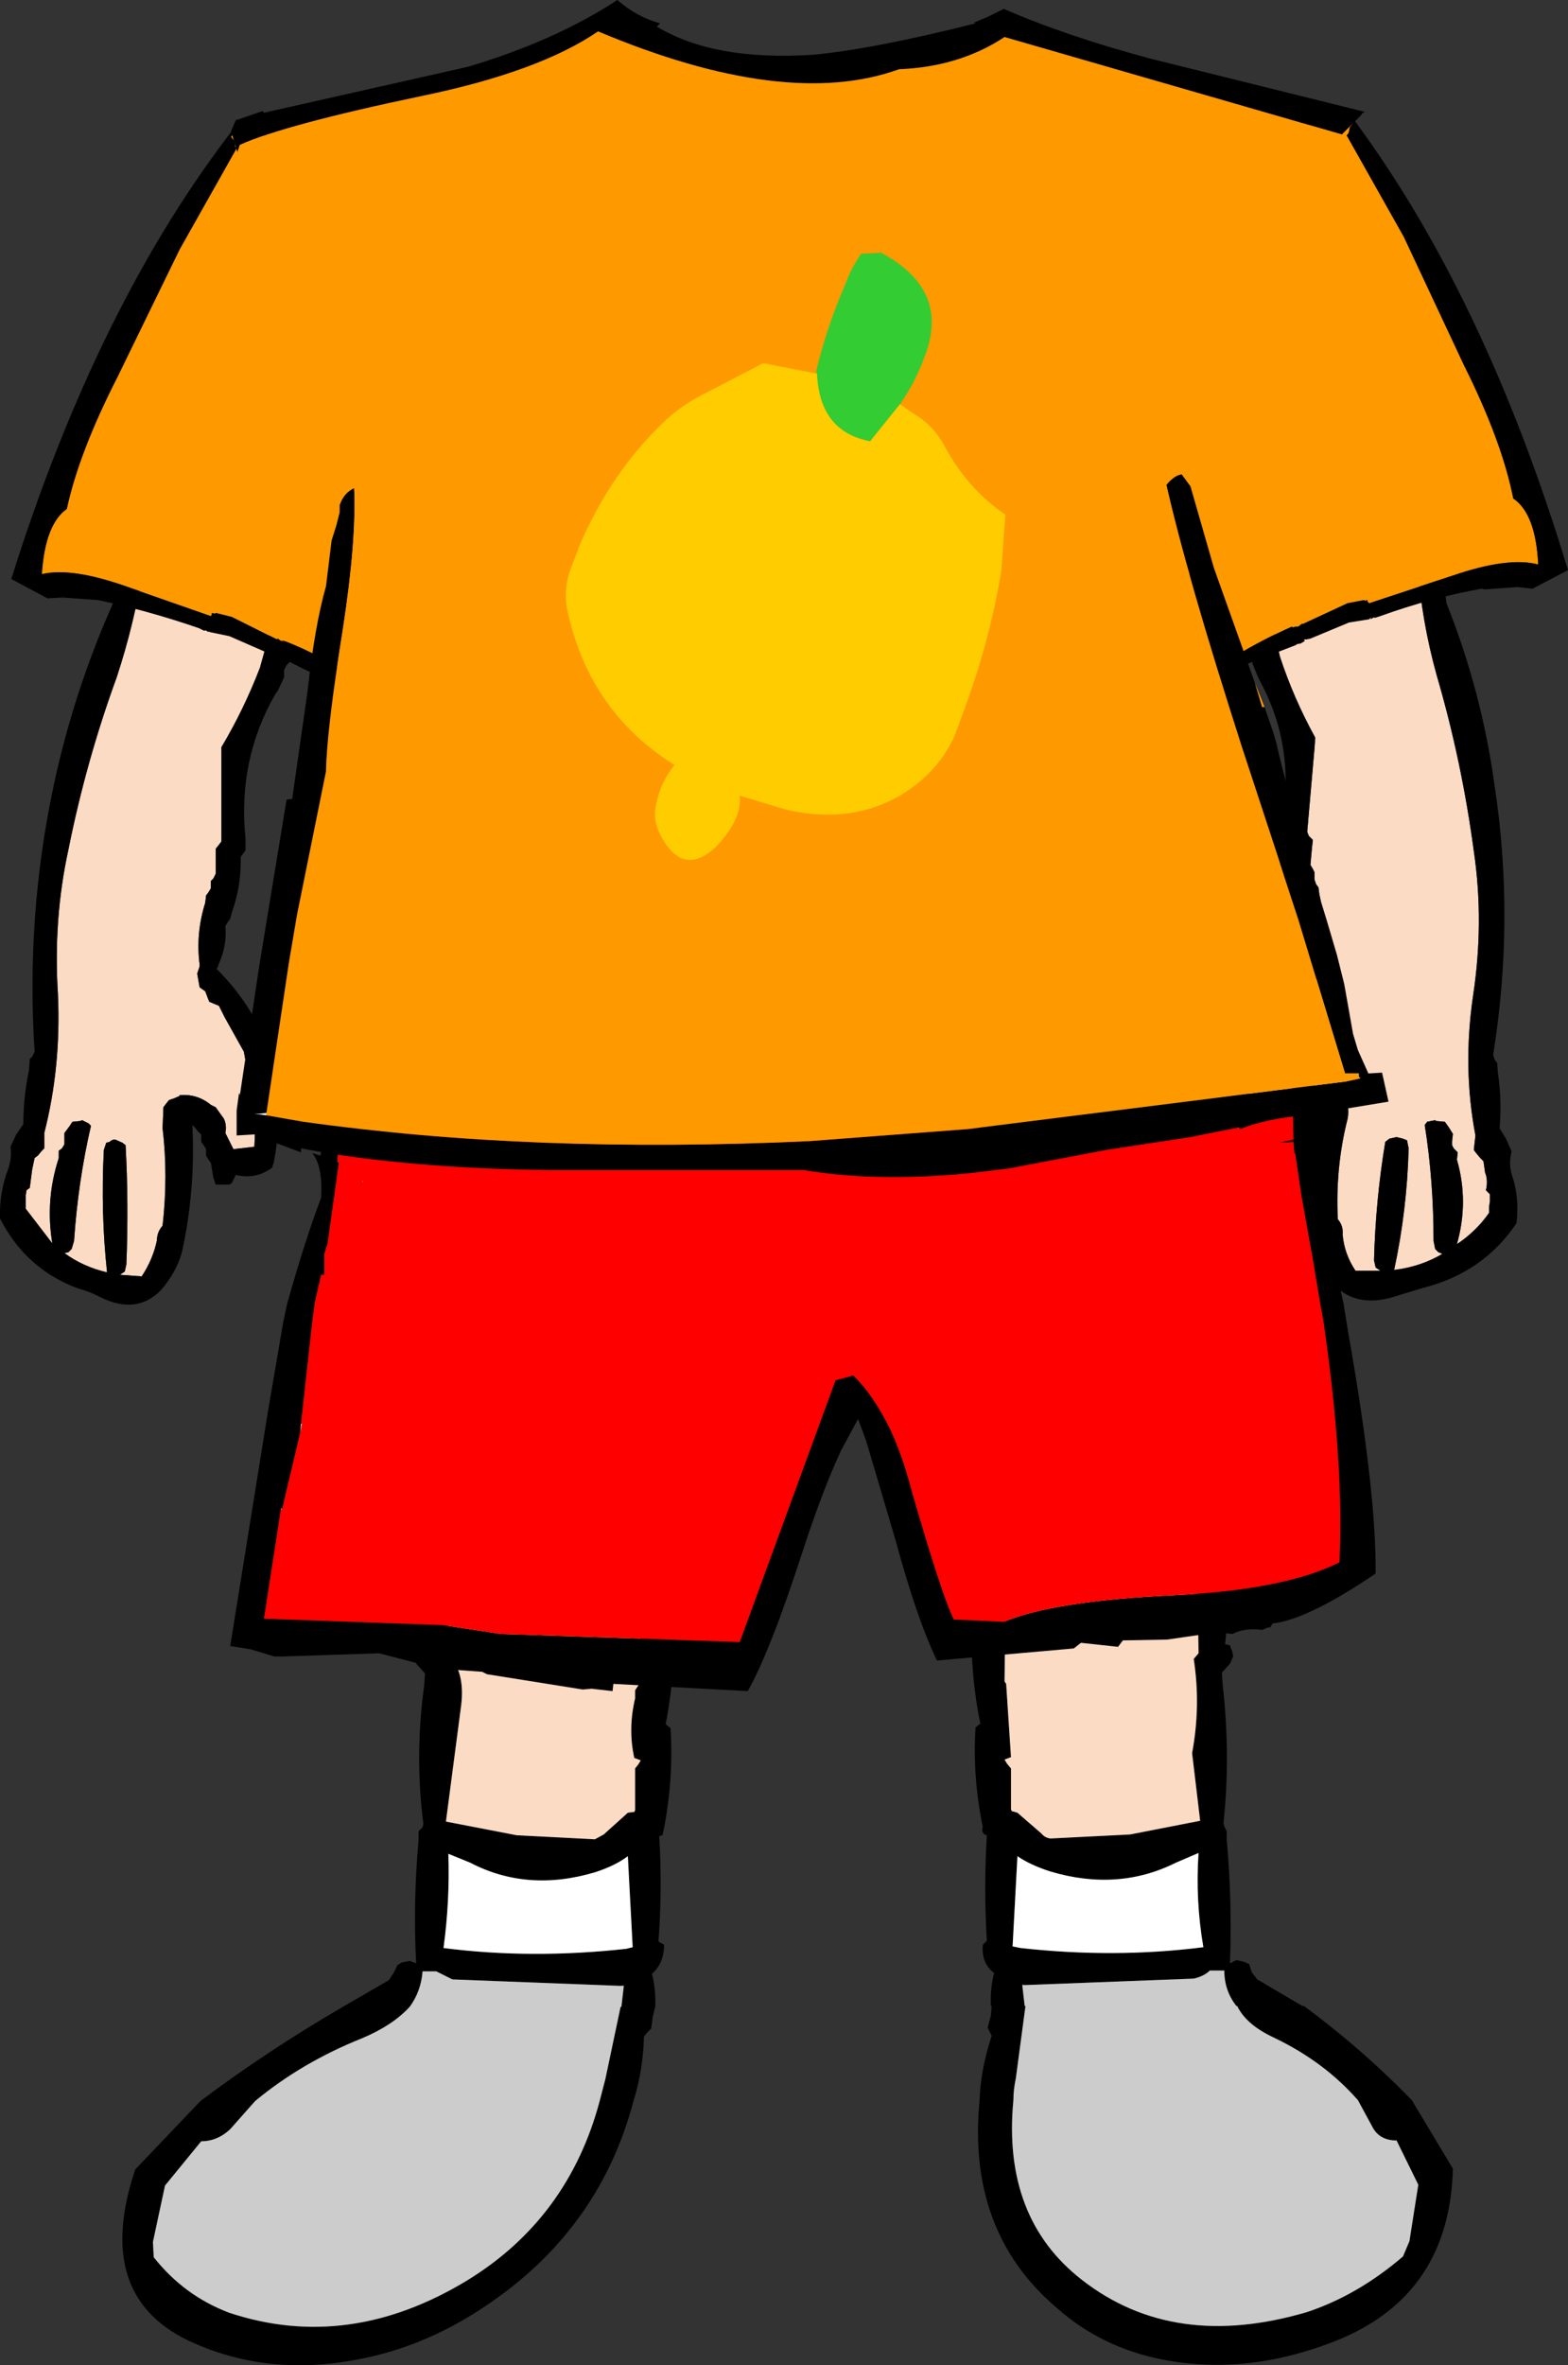
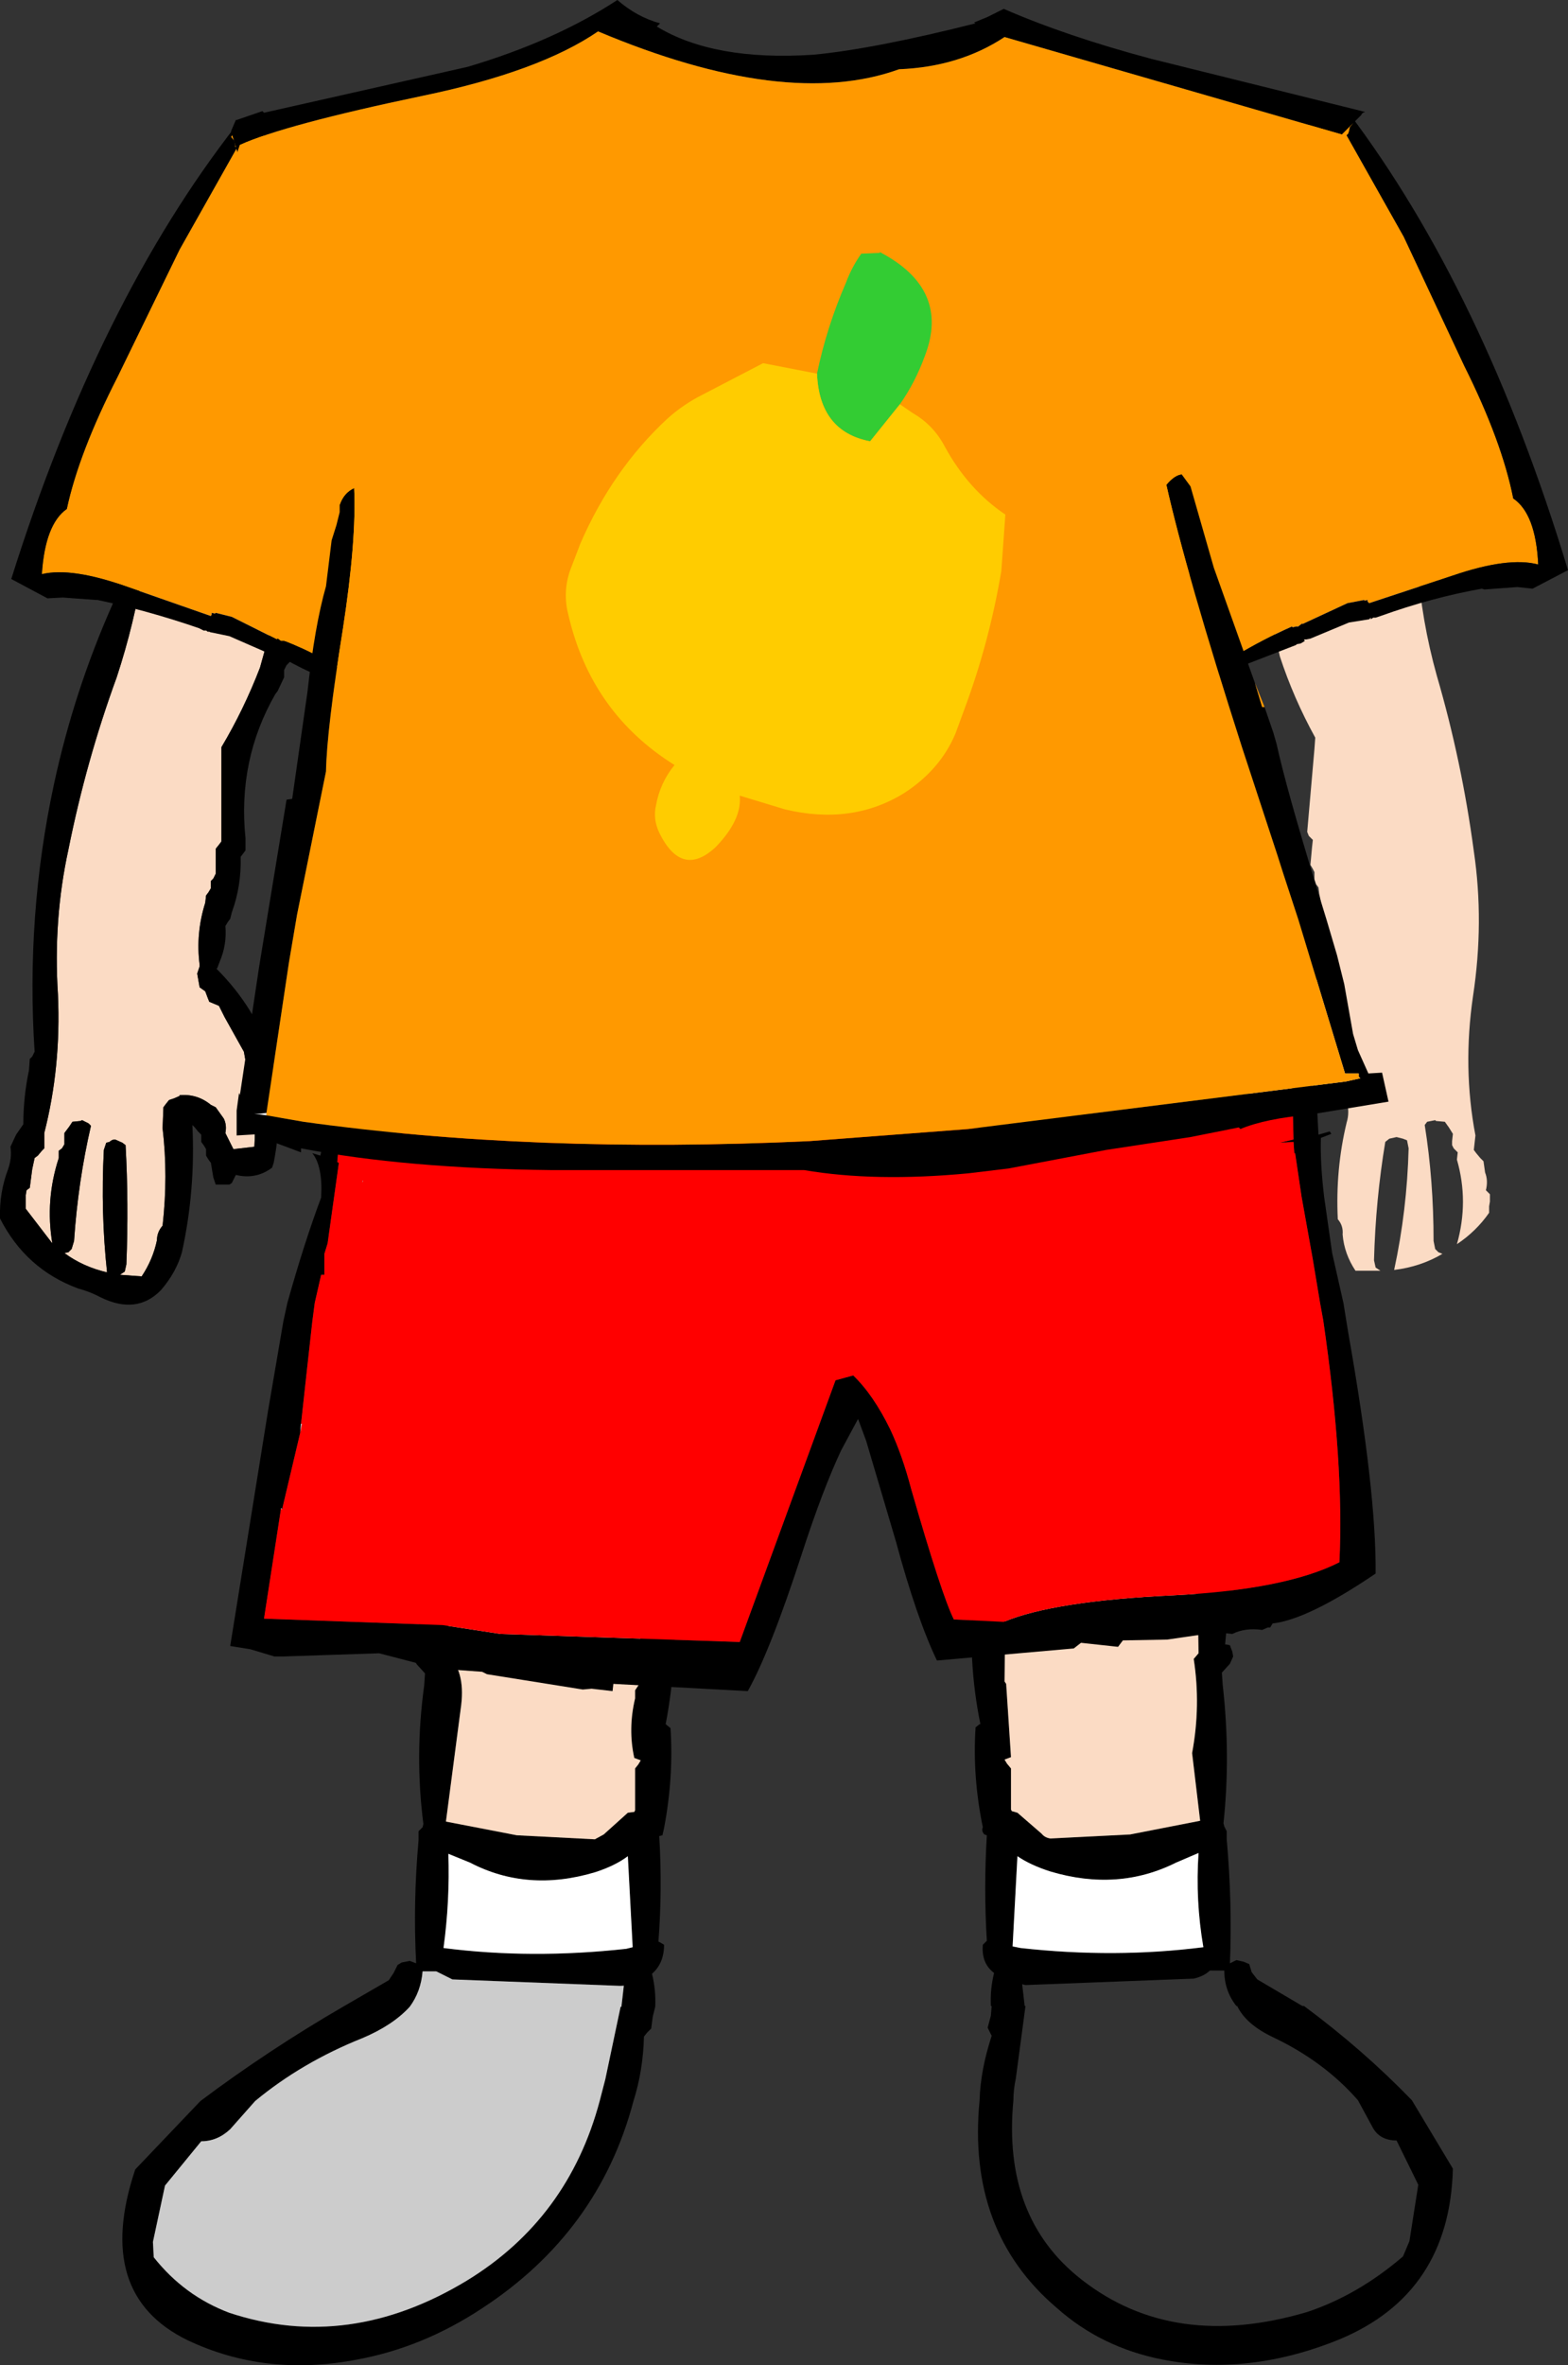
<svg xmlns="http://www.w3.org/2000/svg" height="146.85px" width="97.4px">
  <rect width="100%" height="100%" fill="#333333" stroke="none" />
  <g transform="matrix(1.0, 0.0, 0.0, 1.0, 49.95, 25.2)">
    <path d="M-21.55 70.3 L-21.6 70.4 -21.65 70.9 -21.85 71.15 -22.0 71.45 -22.15 77.4 -22.15 77.5 Q-21.05 78.55 -21.3 80.65 L-22.25 87.9 -17.85 88.75 -13.0 89.0 -12.45 88.7 -10.95 87.35 -10.55 87.3 -10.5 87.2 -10.5 85.15 -10.5 84.6 -10.3 84.35 -10.15 84.1 -10.55 83.95 Q-10.95 82.15 -10.5 80.25 L-10.5 79.75 -10.3 79.45 -10.15 79.25 -10.2 73.5 -9.95 72.75 -9.9 72.7 -7.65 73.05 -8.0 73.6 -8.1 73.85 Q-7.85 77.95 -8.6 81.85 L-8.3 82.1 Q-8.1 85.15 -8.7 88.3 L-8.8 88.75 -9.0 88.8 Q-8.8 92.1 -9.05 95.35 L-8.95 95.4 -8.7 95.55 Q-8.7 96.7 -9.45 97.35 -9.2 98.35 -9.25 99.4 L-9.4 100.0 -9.5 100.75 -9.75 101.0 -9.95 101.25 Q-10.0 103.35 -10.6 105.25 -12.75 113.4 -20.05 118.15 -23.7 120.55 -27.75 121.3 -33.45 122.4 -38.3 120.1 -44.15 117.25 -41.55 109.5 L-37.5 105.25 Q-33.3 102.1 -28.65 99.4 L-25.8 97.75 -25.5 97.3 -25.25 96.8 -25.0 96.65 -24.5 96.55 -24.1 96.7 Q-24.3 92.95 -23.95 89.05 L-23.95 88.5 -23.7 88.25 -23.65 88.05 Q-24.2 83.8 -23.6 79.45 L-23.55 78.7 -24.05 78.15 -24.35 77.7 -24.25 77.4 -24.1 77.15 -24.05 77.0 -23.9 76.95 -23.85 76.95 Q-24.1 74.15 -23.95 71.25 L-23.95 70.75 -23.7 70.45 -23.55 70.25 -23.55 70.05 -21.55 70.3 M-11.45 98.1 L-21.85 97.7 -22.85 97.2 -23.7 97.2 Q-23.8 98.45 -24.5 99.4 -25.55 100.55 -27.45 101.35 -31.2 102.85 -34.1 105.25 L-35.65 107.0 Q-36.45 107.75 -37.45 107.75 L-39.7 110.5 -40.45 114.0 -40.4 114.95 Q-38.5 117.35 -35.7 118.4 -28.3 120.85 -20.95 116.4 -14.65 112.55 -12.7 105.25 L-12.35 103.9 -11.4 99.4 -11.35 99.4 -11.2 98.1 -11.2 98.05 -11.45 98.1 M-13.0 91.05 Q-17.2 92.3 -20.75 90.45 L-22.1 89.9 Q-22.0 92.8 -22.4 95.75 -16.95 96.45 -11.05 95.8 L-10.65 95.7 -10.95 90.05 Q-11.75 90.65 -13.0 91.05" fill="#000000" fill-rule="evenodd" stroke="none" />
    <path d="M-21.55 70.3 L-21.5 70.3 Q-17.45 70.75 -13.65 71.8 L-9.9 72.7 -9.95 72.75 -10.2 73.5 -10.15 79.25 -10.3 79.45 -10.5 79.75 -10.5 80.25 Q-10.95 82.15 -10.55 83.95 L-10.15 84.1 -10.3 84.35 -10.5 84.6 -10.5 85.15 -10.5 87.2 -10.55 87.3 -10.95 87.35 -12.45 88.7 -13.0 89.0 -17.85 88.75 -22.25 87.9 -21.3 80.65 Q-21.05 78.55 -22.15 77.5 L-22.15 77.4 -22.0 71.45 -21.85 71.15 -21.65 70.9 -21.6 70.4 -21.55 70.3" fill="#fbdbc4" fill-rule="evenodd" stroke="none" />
    <path d="M-11.2 98.1 L-11.35 99.4 -11.4 99.4 -12.35 103.9 -12.7 105.25 Q-14.65 112.55 -20.95 116.4 -28.3 120.85 -35.7 118.4 -38.5 117.35 -40.4 114.95 L-40.45 114.0 -39.7 110.5 -37.45 107.75 Q-36.45 107.75 -35.65 107.0 L-34.1 105.25 Q-31.2 102.85 -27.45 101.35 -25.55 100.55 -24.5 99.4 -23.8 98.45 -23.7 97.2 L-22.85 97.2 -21.85 97.7 -11.45 98.1 -11.2 98.1" fill="#cccccc" fill-rule="evenodd" stroke="none" />
    <path d="M-13.0 91.05 Q-11.75 90.65 -10.95 90.05 L-10.65 95.7 -11.05 95.8 Q-16.95 96.45 -22.4 95.75 -22.0 92.8 -22.1 89.9 L-20.75 90.45 Q-17.2 92.3 -13.0 91.05" fill="#ffffff" fill-rule="evenodd" stroke="none" />
    <path d="M10.85 69.65 L10.85 69.85 10.95 70.6 11.2 70.85 11.65 71.4 11.7 71.45 11.7 71.7 11.7 71.9 11.9 72.15 11.95 72.25 12.2 73.4 12.5 74.7 12.45 79.2 12.55 79.35 12.85 83.9 12.45 84.05 12.6 84.3 12.85 84.6 12.85 85.1 12.85 87.15 12.9 87.25 13.25 87.35 14.75 88.65 Q14.95 88.9 15.3 88.95 L20.25 88.7 24.6 87.85 24.1 83.65 Q24.65 80.7 24.2 77.8 L24.5 77.45 24.5 77.35 24.4 71.4 24.2 71.1 24.0 70.85 23.9 70.35 23.75 69.75 25.8 69.65 25.95 70.2 26.1 70.4 26.25 70.7 26.25 71.2 Q26.45 74.1 26.15 76.9 L26.2 76.9 26.45 76.95 26.5 77.1 26.6 77.35 26.65 77.65 26.45 78.1 25.95 78.65 26.0 79.4 Q26.5 83.8 26.05 88.0 L26.1 88.2 26.25 88.5 26.25 89.0 Q26.6 92.9 26.45 96.7 L26.85 96.5 27.3 96.6 27.65 96.75 27.8 97.25 28.15 97.7 30.95 99.35 31.05 99.35 Q34.7 102.05 37.75 105.2 L40.3 109.45 Q40.1 117.2 33.25 120.05 27.6 122.35 22.25 121.3 18.45 120.55 15.7 118.1 10.1 113.35 10.9 105.2 10.95 103.35 11.65 101.2 L11.55 101.0 11.4 100.7 11.6 99.95 11.65 99.35 11.6 99.35 Q11.55 98.3 11.8 97.3 11.0 96.7 11.1 95.55 L11.3 95.35 11.35 95.3 Q11.15 92.05 11.35 88.75 L11.2 88.7 Q11.0 88.5 11.1 88.25 10.45 85.1 10.65 82.05 L10.9 81.85 10.95 81.85 Q10.15 77.95 10.5 73.8 L10.35 73.55 8.95 71.2 8.9 70.7 8.6 69.6 10.85 69.65 M12.95 95.65 L13.45 95.75 Q19.3 96.4 24.8 95.7 24.3 92.8 24.5 89.85 L23.1 90.45 Q19.5 92.25 15.3 91.0 14.05 90.6 13.25 90.05 L12.95 95.65 M13.55 98.05 L13.7 99.35 13.75 99.35 13.15 103.85 Q13.0 104.55 13.0 105.2 12.3 112.5 17.25 116.35 22.95 120.8 31.25 118.35 34.4 117.3 37.2 114.9 L37.6 113.95 38.15 110.45 36.8 107.7 Q35.8 107.7 35.35 106.95 L34.4 105.2 Q32.3 102.8 29.15 101.3 27.45 100.5 26.9 99.35 L26.85 99.35 Q26.1 98.4 26.1 97.15 L25.2 97.15 Q24.85 97.5 24.2 97.65 L13.75 98.05 13.55 98.0 13.55 98.05" fill="#000000" fill-rule="evenodd" stroke="none" />
    <path d="M23.75 69.75 L23.9 70.35 24.0 70.85 24.2 71.1 24.4 71.4 24.5 77.35 24.5 77.45 24.2 77.8 Q24.65 80.7 24.1 83.65 L24.6 87.85 20.25 88.7 15.3 88.95 Q14.95 88.9 14.75 88.65 L13.25 87.35 12.9 87.25 12.85 87.15 12.85 85.1 12.85 84.6 12.6 84.3 12.45 84.05 12.85 83.9 12.55 79.35 12.45 79.2 12.5 74.7 12.2 73.4 11.95 72.25 11.9 72.15 11.7 71.9 11.7 71.7 11.7 71.45 11.65 71.4 11.2 70.85 10.95 70.6 10.85 69.85 10.85 69.65 23.75 69.75" fill="#fbdbc4" fill-rule="evenodd" stroke="none" />
-     <path d="M13.75 98.05 L24.2 97.65 Q24.85 97.5 25.2 97.15 L26.1 97.15 Q26.1 98.4 26.85 99.35 L26.9 99.35 Q27.45 100.5 29.15 101.3 32.3 102.8 34.4 105.2 L35.35 106.95 Q35.8 107.7 36.8 107.7 L38.15 110.45 37.6 113.95 37.2 114.9 Q34.4 117.3 31.25 118.35 22.95 120.8 17.25 116.35 12.3 112.5 13.0 105.2 13.0 104.55 13.15 103.85 L13.75 99.35 13.7 99.35 13.55 98.05 13.75 98.05" fill="#cccccc" fill-rule="evenodd" stroke="none" />
    <path d="M12.95 95.65 L13.25 90.05 Q14.05 90.6 15.3 91.0 19.5 92.25 23.1 90.45 L24.5 89.85 Q24.3 92.8 24.8 95.7 19.3 96.4 13.45 95.75 L12.95 95.65" fill="#ffffff" fill-rule="evenodd" stroke="none" />
    <path d="M-41.15 7.35 L-41.05 7.15 -40.95 6.85 -40.8 6.7 -40.55 6.65 -40.05 6.55 -40.05 6.5 Q-35.5 6.85 -31.45 8.45 L-31.2 8.65 -31.0 8.9 -31.0 9.1 -31.0 9.15 -31.3 9.65 -31.95 9.6 -33.8 16.25 Q-34.8 18.85 -36.2 21.2 L-36.2 21.9 -36.2 27.05 -36.35 27.25 -36.55 27.5 -36.55 27.95 -36.55 29.05 -36.7 29.35 -36.85 29.5 -36.85 29.75 -36.85 29.95 -37.0 30.2 -37.15 30.4 -37.2 30.85 Q-37.8 32.75 -37.55 34.7 L-37.55 34.8 -37.7 35.25 -37.55 36.1 -37.2 36.35 -37.05 36.75 -36.95 37.0 -36.35 37.25 -36.0 37.95 -34.8 40.1 -34.55 41.5 Q-34.0 43.75 -34.15 46.0 L-35.45 46.15 -35.95 45.15 Q-35.85 44.65 -36.05 44.25 L-36.55 43.55 -36.85 43.4 Q-37.7 42.7 -38.8 42.8 L-38.8 42.85 -39.15 43.0 -39.45 43.1 -39.65 43.35 -39.8 43.55 -39.85 44.85 Q-39.5 47.8 -39.85 50.9 -40.2 51.3 -40.2 51.8 -40.45 53.0 -41.15 54.05 L-42.5 53.95 -42.2 53.75 -42.1 53.3 Q-41.95 49.5 -42.15 45.9 L-42.35 45.75 -42.8 45.55 Q-43.0 45.55 -43.15 45.7 L-43.35 45.75 -43.5 46.2 Q-43.7 50.1 -43.3 53.8 -44.8 53.45 -45.95 52.6 L-45.7 52.55 -45.5 52.35 -45.35 51.85 Q-45.1 48.15 -44.3 44.7 L-44.45 44.55 -44.85 44.35 -44.95 44.4 -45.45 44.45 -45.65 44.75 -45.95 45.15 -45.95 45.6 -45.95 45.85 -46.1 46.1 -46.3 46.25 -46.3 46.7 Q-47.15 49.3 -46.7 52.0 L-48.35 49.85 -48.35 49.45 -48.35 49.15 -48.35 49.0 -48.3 48.7 -48.1 48.55 -47.95 47.4 -47.8 46.7 -47.6 46.55 -47.35 46.25 -47.2 46.1 -47.2 45.15 Q-46.15 41.05 -46.35 36.55 -46.65 31.9 -45.7 27.55 -44.6 22.05 -42.7 16.85 -41.6 13.5 -41.05 10.05 L-40.85 9.55 -40.7 9.15 -40.45 9.0 Q-40.05 8.65 -39.95 8.3 L-40.3 8.2 Q-41.05 8.0 -41.15 7.35" fill="#fbdbc4" fill-rule="evenodd" stroke="none" />
    <path d="M-31.0 9.1 L-30.8 9.2 Q-30.7 9.25 -30.55 9.4 -30.2 10.55 -30.85 11.65 L-31.0 11.85 Q-31.15 13.3 -31.55 14.6 L-31.65 15.0 -31.8 15.25 -31.95 15.45 -31.95 15.7 -31.95 15.9 -32.15 16.1 -32.3 16.4 -32.3 16.55 -32.3 16.85 -32.7 17.7 -32.85 17.9 Q-35.2 22.0 -34.7 26.85 L-34.7 27.6 -34.85 27.8 -35.0 28.0 Q-34.95 29.8 -35.55 31.45 L-35.65 31.85 -35.8 32.05 -35.95 32.3 Q-35.85 33.45 -36.3 34.5 L-36.45 34.9 -36.5 34.95 Q-31.55 39.9 -32.95 47.0 L-33.05 47.3 Q-34.05 48.05 -35.3 47.75 L-35.55 48.25 -35.7 48.35 -36.55 48.35 -36.7 47.9 -36.85 47.0 -37.0 46.8 -37.15 46.55 -37.15 46.35 -37.15 46.15 -37.3 45.9 -37.45 45.7 -37.45 45.45 -37.45 45.25 -37.65 45.05 -37.85 44.8 -38.0 44.65 Q-37.8 48.7 -38.65 52.55 -39.0 53.8 -39.95 54.9 -41.45 56.45 -43.7 55.35 -44.35 55.0 -45.1 54.8 -48.35 53.6 -49.95 50.45 -50.0 48.85 -49.45 47.4 -49.2 46.7 -49.3 46.0 L-48.95 45.25 -48.5 44.6 Q-48.5 42.9 -48.15 41.25 L-48.1 40.55 -47.95 40.4 -47.8 40.1 Q-48.35 31.65 -46.6 23.5 -45.35 17.7 -42.95 12.3 L-42.35 9.15 -42.2 8.5 -41.15 7.35 Q-41.05 8.0 -40.3 8.2 L-39.95 8.3 Q-40.05 8.65 -40.45 9.0 L-40.7 9.15 -40.85 9.55 -41.05 10.05 Q-41.6 13.5 -42.7 16.85 -44.6 22.05 -45.7 27.55 -46.65 31.9 -46.35 36.55 -46.15 41.05 -47.2 45.15 L-47.2 46.1 -47.35 46.25 -47.6 46.55 -47.8 46.7 -47.95 47.4 -48.1 48.55 -48.3 48.7 -48.35 49.0 -48.35 49.15 -48.35 49.45 -48.35 49.85 -46.7 52.0 Q-47.15 49.3 -46.3 46.7 L-46.3 46.25 -46.1 46.1 -45.95 45.85 -45.95 45.6 -45.95 45.15 -45.65 44.75 -45.45 44.45 -44.95 44.4 -44.85 44.35 -44.45 44.55 -44.3 44.7 Q-45.1 48.15 -45.35 51.85 L-45.5 52.35 -45.7 52.55 -45.95 52.6 Q-44.8 53.45 -43.3 53.8 -43.7 50.1 -43.5 46.2 L-43.35 45.75 -43.15 45.7 Q-43.0 45.55 -42.8 45.55 L-42.35 45.75 -42.15 45.9 Q-41.95 49.5 -42.1 53.3 L-42.2 53.75 -42.5 53.95 -41.15 54.05 Q-40.45 53.0 -40.2 51.8 -40.2 51.3 -39.85 50.9 -39.5 47.8 -39.85 44.85 L-39.8 43.55 -39.65 43.35 -39.45 43.1 -39.15 43.0 -38.8 42.85 -38.8 42.8 Q-37.7 42.7 -36.85 43.4 L-36.55 43.55 -36.05 44.25 Q-35.85 44.65 -35.95 45.15 L-35.45 46.15 -34.15 46.0 Q-34.0 43.75 -34.55 41.5 L-34.8 40.1 -36.0 37.95 -36.35 37.25 -36.95 37.0 -37.05 36.75 -37.2 36.35 -37.55 36.1 -37.7 35.25 -37.55 34.8 -37.55 34.7 Q-37.8 32.75 -37.2 30.85 L-37.15 30.4 -37.0 30.2 -36.85 29.95 -36.85 29.75 -36.85 29.5 -36.7 29.35 -36.55 29.05 -36.55 27.95 -36.55 27.5 -36.35 27.25 -36.2 27.05 -36.2 21.9 -36.2 21.2 Q-34.8 18.85 -33.8 16.25 L-31.95 9.6 -31.3 9.65 -31.0 9.15 -31.0 9.1" fill="#000000" fill-rule="evenodd" stroke="none" />
    <path d="M38.35 7.2 L38.35 6.95 38.15 6.65 38.0 6.5 37.85 6.45 37.3 6.35 37.3 6.25 Q32.2 6.25 27.6 7.6 27.45 7.6 27.35 7.75 L27.15 8.0 27.1 8.2 27.1 8.25 27.35 8.75 28.05 8.75 29.55 15.55 Q30.4 18.15 31.75 20.6 L31.7 21.3 31.25 26.45 31.35 26.7 31.6 26.95 31.55 27.4 31.45 28.5 31.6 28.75 31.7 28.95 31.7 29.15 31.7 29.4 31.8 29.7 31.95 29.9 32.0 30.3 Q32.45 32.3 32.05 34.2 L32.05 34.25 32.15 34.75 Q32.3 35.15 31.95 35.55 L31.55 35.8 31.35 36.2 31.15 36.45 30.5 36.65 30.05 37.3 Q29.5 38.45 28.55 39.35 L28.15 40.75 Q27.35 42.9 27.35 45.2 L28.7 45.4 29.35 44.5 Q29.3 44.0 29.6 43.6 L30.2 42.95 30.5 42.8 Q31.5 42.2 32.65 42.35 L32.65 42.4 33.05 42.6 33.4 42.7 33.55 42.9 33.7 43.15 Q33.9 43.85 33.7 44.5 33.0 47.4 33.15 50.5 33.5 50.9 33.45 51.45 33.55 52.65 34.25 53.7 L35.8 53.7 35.5 53.5 35.4 53.05 Q35.5 49.3 36.1 45.7 L36.35 45.5 36.8 45.4 37.2 45.5 37.45 45.6 37.55 46.1 Q37.45 49.95 36.65 53.65 38.3 53.45 39.65 52.65 L39.4 52.55 39.2 52.35 39.1 51.85 Q39.1 48.1 38.55 44.65 L38.7 44.45 39.2 44.35 39.25 44.4 39.8 44.45 40.05 44.8 40.3 45.2 40.25 45.65 40.25 45.9 40.35 46.1 40.6 46.35 40.55 46.8 Q41.3 49.4 40.55 52.05 41.75 51.25 42.55 50.1 L42.55 49.7 42.6 49.4 42.6 49.25 42.6 48.95 42.35 48.7 Q42.5 48.1 42.3 47.6 L42.2 46.9 42.0 46.7 41.75 46.4 41.6 46.2 41.7 45.3 Q40.9 41.1 41.55 36.65 42.25 32.05 41.6 27.65 40.85 22.05 39.3 16.75 38.35 13.35 38.1 9.85 L37.85 9.35 37.75 8.95 37.4 8.75 36.95 8.05 37.35 7.95 Q38.25 7.8 38.35 7.2" fill="#fbdbc4" fill-rule="evenodd" stroke="none" />
-     <path d="M27.1 8.2 L26.85 8.3 26.6 8.45 Q26.1 9.55 26.7 10.75 L26.85 10.95 Q26.9 12.35 27.25 13.75 L27.3 14.15 27.45 14.35 27.55 14.6 27.55 14.8 27.5 15.05 27.75 15.25 27.85 15.55 27.85 15.7 27.85 16.0 28.2 16.85 28.35 17.15 Q30.6 21.35 29.6 26.15 L29.55 26.9 29.65 27.1 29.8 27.35 Q29.6 29.15 30.15 30.8 L30.15 31.25 30.35 31.4 30.5 31.7 Q30.3 32.85 30.7 33.9 L30.8 34.3 30.85 34.35 Q25.0 38.95 25.9 46.15 L26.0 46.4 Q27.05 47.2 28.4 47.0 L28.7 47.55 28.8 47.7 29.75 47.75 29.95 47.3 30.2 46.4 30.35 46.25 30.55 45.95 30.55 45.8 30.55 45.55 30.75 45.35 30.95 45.1 31.0 44.9 31.0 44.7 31.2 44.5 31.5 44.3 31.65 44.15 Q31.05 48.2 31.65 52.05 31.95 53.35 32.85 54.5 34.35 56.15 37.0 55.2 L38.5 54.75 Q42.2 53.8 44.25 50.75 44.45 49.15 43.95 47.7 43.75 47.0 43.95 46.3 L43.6 45.5 43.2 44.85 Q43.35 43.15 43.1 41.45 L43.05 40.8 42.9 40.6 42.8 40.3 Q44.15 31.9 42.9 23.65 42.1 17.75 39.9 12.25 L39.55 9.05 39.45 8.4 38.35 7.2 Q38.25 7.8 37.35 7.95 L36.95 8.05 37.4 8.75 37.75 8.95 37.85 9.35 38.1 9.85 Q38.35 13.35 39.3 16.75 40.85 22.05 41.6 27.65 42.25 32.05 41.55 36.65 40.9 41.1 41.7 45.3 L41.6 46.2 41.75 46.4 42.0 46.7 42.2 46.9 42.3 47.6 Q42.5 48.1 42.35 48.7 L42.6 48.95 42.6 49.25 42.6 49.4 42.55 49.7 42.55 50.1 Q41.75 51.25 40.55 52.05 41.3 49.4 40.55 46.8 L40.6 46.35 40.35 46.1 40.25 45.9 40.25 45.65 40.3 45.2 40.05 44.8 39.8 44.45 39.25 44.4 39.2 44.35 38.7 44.45 38.55 44.65 Q39.1 48.1 39.1 51.85 L39.2 52.35 39.4 52.55 39.65 52.65 Q38.3 53.45 36.65 53.65 37.45 49.95 37.55 46.1 L37.45 45.6 37.2 45.5 36.8 45.4 36.35 45.5 36.1 45.7 Q35.5 49.3 35.4 53.05 L35.5 53.5 35.8 53.7 34.25 53.7 Q33.55 52.65 33.45 51.45 33.5 50.9 33.15 50.5 33.0 47.4 33.7 44.5 33.9 43.85 33.7 43.15 L33.55 42.9 33.4 42.7 33.05 42.6 32.65 42.4 32.65 42.35 Q31.5 42.2 30.5 42.8 L30.2 42.95 29.6 43.6 Q29.3 44.0 29.35 44.5 L28.7 45.4 27.35 45.2 Q27.35 42.9 28.15 40.75 L28.55 39.35 Q29.5 38.45 30.05 37.3 L30.5 36.65 31.15 36.45 31.35 36.2 31.55 35.8 31.95 35.55 Q32.3 35.15 32.15 34.75 L32.05 34.25 32.05 34.2 Q32.45 32.3 32.0 30.3 L31.95 29.9 31.8 29.7 31.7 29.4 31.7 29.15 31.7 28.95 31.6 28.75 31.45 28.5 31.55 27.4 31.6 26.95 31.35 26.7 31.25 26.45 31.7 21.3 31.75 20.6 Q30.4 18.15 29.55 15.55 L28.05 8.75 27.35 8.75 27.1 8.25 27.1 8.2" fill="#000000" fill-rule="evenodd" stroke="none" />
    <path d="M31.65 42.25 L31.8 42.4 31.95 45.25 32.65 45.05 32.75 45.2 32.1 45.45 Q32.05 47.0 32.3 49.1 L32.8 52.6 33.5 55.7 33.8 57.55 Q35.55 67.45 35.5 72.5 31.3 75.35 29.1 75.6 L28.95 75.85 28.8 75.85 28.45 76.0 Q27.4 75.85 26.6 76.25 L25.65 76.15 22.55 76.6 19.8 76.65 19.5 77.05 17.2 76.8 16.75 77.15 8.25 77.9 Q7.0 75.3 5.7 70.5 L3.85 64.25 3.35 62.9 2.3 64.85 Q1.15 67.3 -0.15 71.3 -2.1 77.3 -3.5 79.8 L-11.85 79.35 -11.9 79.8 -13.2 79.65 -13.75 79.7 -19.7 78.75 -20.0 78.6 -22.75 78.4 -26.4 77.45 -32.4 77.65 -32.9 77.65 -34.4 77.2 -35.65 77.0 -33.3 62.4 -32.35 56.85 -32.1 55.7 Q-31.05 51.95 -30.0 49.15 L-30.0 49.1 Q-29.9 47.2 -30.55 46.4 L-30.05 46.55 -29.9 45.85 -29.85 45.45 -29.4 44.75 -29.3 44.45 Q-28.65 43.9 -27.8 43.95 L20.1 43.95 Q25.85 43.95 31.1 42.1 L31.65 42.25 M-32.5 68.5 L-33.55 75.3 -22.45 75.7 -18.85 76.25 -4.0 76.75 1.95 60.5 3.05 60.2 Q4.3 61.4 5.35 63.55 6.1 65.15 6.65 67.25 8.55 73.85 9.3 75.35 L12.4 75.5 Q15.5 74.2 22.95 73.85 29.9 73.5 33.25 71.8 33.55 65.7 32.25 56.8 L32.05 55.7 31.6 53.0 30.9 49.1 30.5 46.4 30.45 46.4 30.4 45.7 29.55 45.75 30.4 45.55 30.35 43.45 Q24.75 44.9 18.8 44.85 -4.8 44.75 -28.25 45.2 L-28.5 45.3 -28.9 45.85 -29.0 46.95 -28.9 47.0 -29.6 52.0 -29.8 52.65 -29.8 53.95 -30.0 53.95 -30.4 55.7 -30.55 56.85 -30.9 60.0 -31.25 63.2 -31.3 63.75 -32.4 68.4 -32.4 68.5 -32.5 68.45 -32.5 68.5" fill="#000000" fill-rule="evenodd" stroke="none" />
    <path d="M-31.25 63.2 L-30.9 60.0 -30.55 56.85 -30.4 55.7 -30.0 53.95 -29.8 53.95 -29.8 52.65 -29.6 52.0 -28.9 47.0 -29.0 46.95 -28.9 45.85 -28.5 45.3 -28.25 45.2 Q-4.8 44.75 18.8 44.85 24.75 44.9 30.35 43.45 L30.4 45.55 29.55 45.75 30.4 45.7 30.45 46.4 30.5 46.4 30.9 49.1 31.6 53.0 32.05 55.7 32.25 56.8 Q33.55 65.7 33.25 71.8 29.9 73.5 22.95 73.85 15.5 74.2 12.4 75.5 L9.3 75.35 Q8.55 73.85 6.65 67.25 6.1 65.15 5.35 63.55 4.3 61.4 3.05 60.2 L1.95 60.5 -4.0 76.75 -18.85 76.25 -22.45 75.7 -33.55 75.3 -32.5 68.5 -32.4 68.5 -32.4 68.4 -31.3 63.75 -31.2 63.2 -31.25 63.2 M-27.45 48.2 L-27.4 48.15 -27.4 48.1 -27.45 48.2 M-17.65 55.7 L-17.6 55.7 -17.65 55.7" fill="#ff0000" fill-rule="evenodd" stroke="none" />
    <path d="M-31.25 63.2 L-31.2 63.2 -31.3 63.75 -31.25 63.2 M-32.4 68.5 L-32.5 68.5 -32.5 68.45 -32.4 68.5 M-27.45 48.2 L-27.4 48.1 -27.4 48.15 -27.45 48.2 M-17.65 55.7 L-17.6 55.7 -17.65 55.7" fill="#ffffff" fill-rule="evenodd" stroke="none" />
    <path d="M-14.1 -5.15 L-14.4 -4.75 -14.85 -4.85 -15.0 -5.05 -15.05 -5.15 -16.7 -3.55 Q-17.75 -1.65 -19.05 0.15 L-19.6 0.8 -19.6 0.85 -19.65 0.85 -19.7 0.9 -20.85 2.25 -20.9 2.5 -21.35 3.0 -21.4 3.2 -21.75 3.95 -21.85 4.15 -22.3 5.0 -22.35 5.3 Q-22.6 6.55 -23.1 7.65 L-23.2 7.75 -26.15 12.15 -26.2 12.35 -27.2 14.55 -27.2 14.75 Q-27.2 15.55 -27.75 15.95 L-27.75 16.15 -27.8 16.8 -27.95 16.75 -28.55 16.5 Q-30.25 15.4 -32.15 14.65 L-32.3 14.6 -32.45 14.6 -32.5 14.6 -32.7 14.45 -32.75 14.5 -35.55 13.1 -36.55 12.85 -36.6 12.9 -36.8 12.85 -36.8 12.95 -36.85 13.05 -42.0 11.25 Q-45.5 10.0 -47.35 10.45 -47.15 7.35 -45.8 6.4 -45.05 2.9 -42.65 -1.8 L-38.8 -9.7 -35.25 -16.0 -35.35 -16.1 -35.35 -16.2 -35.4 -16.45 -35.6 -16.7 -35.5 -16.85 -35.4 -17.05 -35.2 -17.2 -35.0 -17.2 Q-30.4 -15.95 -26.25 -13.5 -23.35 -11.75 -20.2 -10.5 L-18.15 -9.75 -16.05 -8.2 -14.4 -7.1 -14.5 -7.0 -14.55 -6.65 -14.6 -6.45 Q-14.55 -5.65 -14.1 -5.15" fill="#ff9900" fill-rule="evenodd" stroke="none" />
    <path d="M-35.2 -17.2 L-35.4 -17.05 -35.5 -16.85 -35.6 -16.7 -35.4 -16.45 -35.35 -16.2 -35.35 -16.1 -35.25 -16.0 -38.8 -9.7 -42.65 -1.8 Q-45.05 2.9 -45.8 6.4 -47.15 7.35 -47.35 10.45 -45.5 10.0 -42.0 11.25 L-36.85 13.05 -36.8 12.95 -36.8 12.85 -36.6 12.9 -36.55 12.85 -35.55 13.1 -32.75 14.5 -32.7 14.45 -32.5 14.6 -32.45 14.6 -32.3 14.6 -32.15 14.65 Q-30.25 15.4 -28.55 16.5 L-27.95 16.75 -27.8 16.8 -27.75 16.15 -27.75 15.95 Q-27.2 15.55 -27.2 14.75 L-27.2 14.55 -26.2 12.35 -26.15 12.15 -23.2 7.75 -23.1 7.65 Q-22.6 6.55 -22.35 5.3 L-22.3 5.0 -21.85 4.15 -21.75 3.95 -21.4 3.2 -21.35 3.0 -20.9 2.5 -20.85 2.25 -19.7 0.9 -19.65 0.85 -19.6 0.85 -19.6 0.8 -19.05 0.15 Q-17.75 -1.65 -16.7 -3.55 L-15.05 -5.15 -15.0 -5.05 -14.85 -4.85 -14.4 -4.75 -14.1 -5.15 -13.9 -5.05 -18.8 0.95 -18.75 1.05 -18.7 1.1 -18.7 1.4 -18.8 1.45 -18.95 1.5 -19.75 3.4 -19.9 3.6 Q-21.1 5.3 -21.9 7.35 L-22.0 7.65 Q-22.4 8.2 -22.45 8.9 L-22.5 9.1 -23.5 10.65 -23.55 10.75 Q-25.55 12.75 -26.4 15.55 L-26.5 15.65 -26.8 17.45 -26.95 17.7 -27.3 17.65 -27.4 17.75 -27.7 17.65 Q-30.1 16.95 -32.3 15.7 L-32.35 15.7 -32.65 15.7 -32.9 15.5 -32.9 15.35 -32.95 15.45 -33.3 15.35 -35.7 14.3 -36.9 14.05 -37.0 14.0 -37.0 14.05 -37.15 13.95 -37.3 13.95 -37.6 13.8 Q-40.8 12.7 -43.9 12.05 L-44.0 12.05 -46.05 11.9 -47.0 11.95 -49.25 10.75 Q-43.85 -6.45 -35.25 -17.45 L-35.2 -17.2" fill="#000000" fill-rule="evenodd" stroke="none" />
    <path d="M12.5 -6.4 L12.75 -5.9 13.2 -6.1 13.4 -6.3 15.1 -4.75 Q16.1 -2.8 17.4 -1.0 L17.95 -0.35 17.95 -0.3 18.0 -0.25 18.05 -0.25 19.2 1.15 19.2 1.35 19.65 1.9 19.7 2.1 Q19.75 2.55 20.1 2.85 L20.1 3.05 20.55 3.9 20.65 4.2 Q20.85 5.5 21.35 6.6 L21.45 6.65 24.4 11.2 24.4 11.35 25.45 13.55 25.4 13.75 Q25.4 14.55 25.95 14.95 L25.95 15.2 26.0 15.85 26.15 15.75 26.75 15.55 Q28.5 14.5 30.3 13.7 L30.35 13.75 30.55 13.7 30.7 13.7 30.75 13.65 30.95 13.5 30.95 13.55 33.75 12.25 34.8 12.05 34.8 12.1 35.0 12.05 35.0 12.15 35.1 12.25 40.25 10.55 Q43.75 9.35 45.6 9.85 45.45 6.7 44.05 5.75 43.35 2.2 41.0 -2.5 L37.25 -10.5 33.7 -16.8 33.8 -16.9 33.85 -17.05 33.9 -17.3 34.1 -17.55 34.0 -17.7 33.9 -17.9 33.7 -18.05 33.5 -18.05 Q28.9 -16.85 24.7 -14.5 21.8 -12.8 18.6 -11.65 L16.55 -10.9 14.45 -9.4 12.75 -8.3 12.85 -8.2 12.95 -7.85 13.0 -7.7 Q12.9 -6.85 12.5 -6.4" fill="#ff9900" fill-rule="evenodd" stroke="none" />
    <path d="M33.7 -18.05 L33.9 -17.9 34.0 -17.7 34.1 -17.55 33.9 -17.3 33.85 -17.05 33.8 -16.9 33.7 -16.8 37.25 -10.5 41.0 -2.5 Q43.35 2.2 44.05 5.75 45.45 6.7 45.6 9.85 43.75 9.35 40.25 10.55 L35.1 12.25 35.0 12.15 35.0 12.05 34.8 12.1 34.8 12.05 33.75 12.25 30.95 13.55 30.95 13.5 30.75 13.65 30.7 13.7 30.55 13.7 30.35 13.75 30.3 13.7 Q28.5 14.5 26.75 15.55 L26.15 15.75 26.0 15.85 25.95 15.2 25.95 14.95 Q25.4 14.55 25.4 13.75 L25.45 13.55 24.4 11.35 24.4 11.2 21.45 6.65 21.35 6.6 Q20.85 5.5 20.65 4.2 L20.55 3.9 20.1 3.05 20.1 2.85 Q19.75 2.55 19.7 2.1 L19.65 1.9 19.2 1.35 19.2 1.15 18.05 -0.25 18.0 -0.25 17.95 -0.3 17.95 -0.35 17.4 -1.0 Q16.1 -2.8 15.1 -4.75 L13.4 -6.3 13.2 -6.1 12.75 -5.9 12.5 -6.4 12.35 -6.3 17.1 -0.2 17.05 -0.1 17.0 -0.05 Q16.95 0.15 17.05 0.25 L17.15 0.3 17.25 0.35 18.05 2.3 18.2 2.45 Q19.35 4.25 20.15 6.3 L20.25 6.55 20.7 7.8 20.75 8.05 21.8 9.65 Q23.75 11.75 24.6 14.55 L24.7 14.65 25.0 16.45 25.1 16.65 25.5 16.6 25.6 16.7 25.9 16.65 30.55 14.85 30.6 14.8 30.85 14.75 31.1 14.6 31.05 14.5 31.2 14.5 31.45 14.45 33.85 13.45 35.1 13.25 35.2 13.15 35.2 13.25 35.35 13.15 35.5 13.15 35.8 13.05 Q39.0 11.9 42.1 11.35 L42.25 11.4 44.3 11.25 45.25 11.35 47.45 10.2 Q42.2 -7.15 33.75 -18.3 L33.7 -18.05" fill="#000000" fill-rule="evenodd" stroke="none" />
    <path d="M33.4 -16.85 L12.45 -22.9 Q9.65 -21.05 5.9 -20.9 -1.15 -18.35 -12.8 -23.25 -16.45 -20.75 -23.7 -19.25 -32.3 -17.45 -35.05 -16.2 L-35.2 -15.75 -35.6 -17.05 -35.3 -17.75 -35.25 -17.75 -33.65 -18.3 -33.55 -18.2 -20.9 -21.05 Q-15.5 -22.65 -11.6 -25.2 -10.4 -24.15 -8.95 -23.75 L-9.15 -23.55 Q-5.6 -21.4 0.55 -21.8 4.3 -22.15 10.65 -23.75 L10.55 -23.8 11.4 -24.15 12.4 -24.65 Q16.3 -22.95 21.55 -21.55 L34.85 -18.25 Q34.65 -18.2 34.6 -18.05 L33.4 -16.85 M-28.85 6.15 Q-28.6 5.4 -27.95 5.1 -27.8 8.35 -28.65 13.85 -29.65 20.1 -29.7 22.7 L-31.5 31.6 -32.0 34.55 -33.4 43.9 -33.8 43.95 -34.15 43.95 -33.4 44.05 -31.1 44.45 Q-16.8 46.45 0.35 45.65 L10.2 44.9 33.65 41.95 34.55 41.75 34.45 41.65 34.45 41.45 33.6 41.45 30.7 31.9 29.75 29.0 29.4 27.9 27.2 21.2 Q23.75 10.45 22.5 4.9 23.0 4.3 23.45 4.25 L24.0 5.0 25.45 10.05 28.0 17.2 28.45 18.7 28.6 18.7 29.15 20.3 29.35 21.0 Q29.95 23.75 31.85 29.95 L32.45 31.9 33.1 34.1 33.55 35.9 34.1 39.0 34.4 40.0 35.05 41.45 35.9 41.4 36.3 43.2 31.45 44.0 Q28.65 44.25 27.1 44.9 L27.0 44.8 24.0 45.4 18.75 46.2 12.7 47.35 10.2 47.65 Q4.4 48.2 0.0 47.45 L-15.7 47.45 Q-24.75 47.35 -31.25 46.1 L-31.25 46.35 -32.85 45.75 Q-33.1 45.3 -33.55 45.2 L-35.25 45.3 -35.25 44.7 -35.25 43.75 -35.1 42.65 -35.05 42.8 -33.85 34.8 -32.15 24.45 -31.8 24.4 -30.85 17.75 Q-30.4 13.65 -29.7 11.2 L-29.35 8.35 -29.05 7.4 -28.85 6.6 -28.85 6.15 M3.9 1.15 L4.3 1.25 4.0 1.3 3.9 1.15" fill="#000000" fill-rule="evenodd" stroke="none" />
    <path d="M-35.2 -15.75 L-35.05 -16.2 Q-32.3 -17.45 -23.7 -19.25 -16.45 -20.75 -12.8 -23.25 -1.15 -18.35 5.9 -20.9 9.65 -21.05 12.45 -22.9 L33.4 -16.85 Q32.05 -15.25 31.2 -13.3 L29.5 -10.7 28.15 -8.15 Q26.15 -4.2 24.5 -0.05 L23.45 2.2 Q22.95 3.05 23.4 4.05 L23.45 4.25 Q23.0 4.3 22.5 4.9 23.75 10.45 27.2 21.2 L29.4 27.9 29.75 29.0 30.7 31.9 33.6 41.45 34.45 41.45 34.45 41.65 34.55 41.75 33.65 41.95 10.2 44.9 0.35 45.65 Q-16.8 46.45 -31.1 44.45 L-33.4 44.05 -33.4 43.9 -32.0 34.55 -31.5 31.6 -29.7 22.7 Q-29.65 20.1 -28.65 13.85 -27.8 8.35 -27.95 5.1 -28.6 5.4 -28.85 6.15 -28.95 5.4 -29.85 5.4 L-29.95 5.5 -31.25 4.75 Q-32.05 -5.15 -34.85 -14.75 L-35.2 -15.75 M3.9 1.15 L4.0 1.3 4.3 1.25 3.9 1.15 M28.0 17.2 L28.6 18.7 28.45 18.7 28.0 17.2" fill="#ff9900" fill-rule="evenodd" stroke="none" />
    <path d="M-33.4 43.9 L-33.4 44.05 -34.15 43.95 -33.8 43.95 -33.4 43.9" fill="#ffffff" fill-rule="evenodd" stroke="none" />
-     <path d="M0.8 -2.0 L0.75 -2.15 Q1.4 -4.9 2.6 -7.65 2.95 -8.6 3.55 -9.45 L4.7 -9.5 4.7 -9.55 Q9.1 -7.25 7.5 -3.1 6.9 -1.45 5.95 -0.1 L4.1 2.2 Q0.95 1.6 0.8 -2.0" fill="#33cc33" fill-rule="evenodd" stroke="none" />
+     <path d="M0.8 -2.0 Q1.4 -4.9 2.6 -7.65 2.95 -8.6 3.55 -9.45 L4.7 -9.5 4.7 -9.55 Q9.1 -7.25 7.5 -3.1 6.9 -1.45 5.95 -0.1 L4.1 2.2 Q0.95 1.6 0.8 -2.0" fill="#33cc33" fill-rule="evenodd" stroke="none" />
    <path d="M5.95 -0.1 L6.75 0.45 Q8.05 1.2 8.75 2.55 10.2 5.2 12.5 6.75 L12.25 10.25 Q11.5 14.7 9.95 18.85 L9.4 20.35 Q8.45 22.6 6.2 24.05 2.95 26.05 -1.2 25.05 L-4.0 24.2 Q-3.85 25.7 -5.5 27.4 -7.6 29.35 -9.0 26.5 -9.4 25.65 -9.2 24.8 -8.95 23.4 -8.05 22.3 -13.25 19.05 -14.65 12.95 -15.0 11.6 -14.55 10.25 L-13.9 8.55 Q-11.9 3.95 -8.5 0.8 -7.5 -0.1 -6.3 -0.7 L-2.55 -2.65 0.8 -2.0 Q0.95 1.6 4.1 2.2 L5.95 -0.1" fill="#ffcc00" fill-rule="evenodd" stroke="none" />
  </g>
</svg>